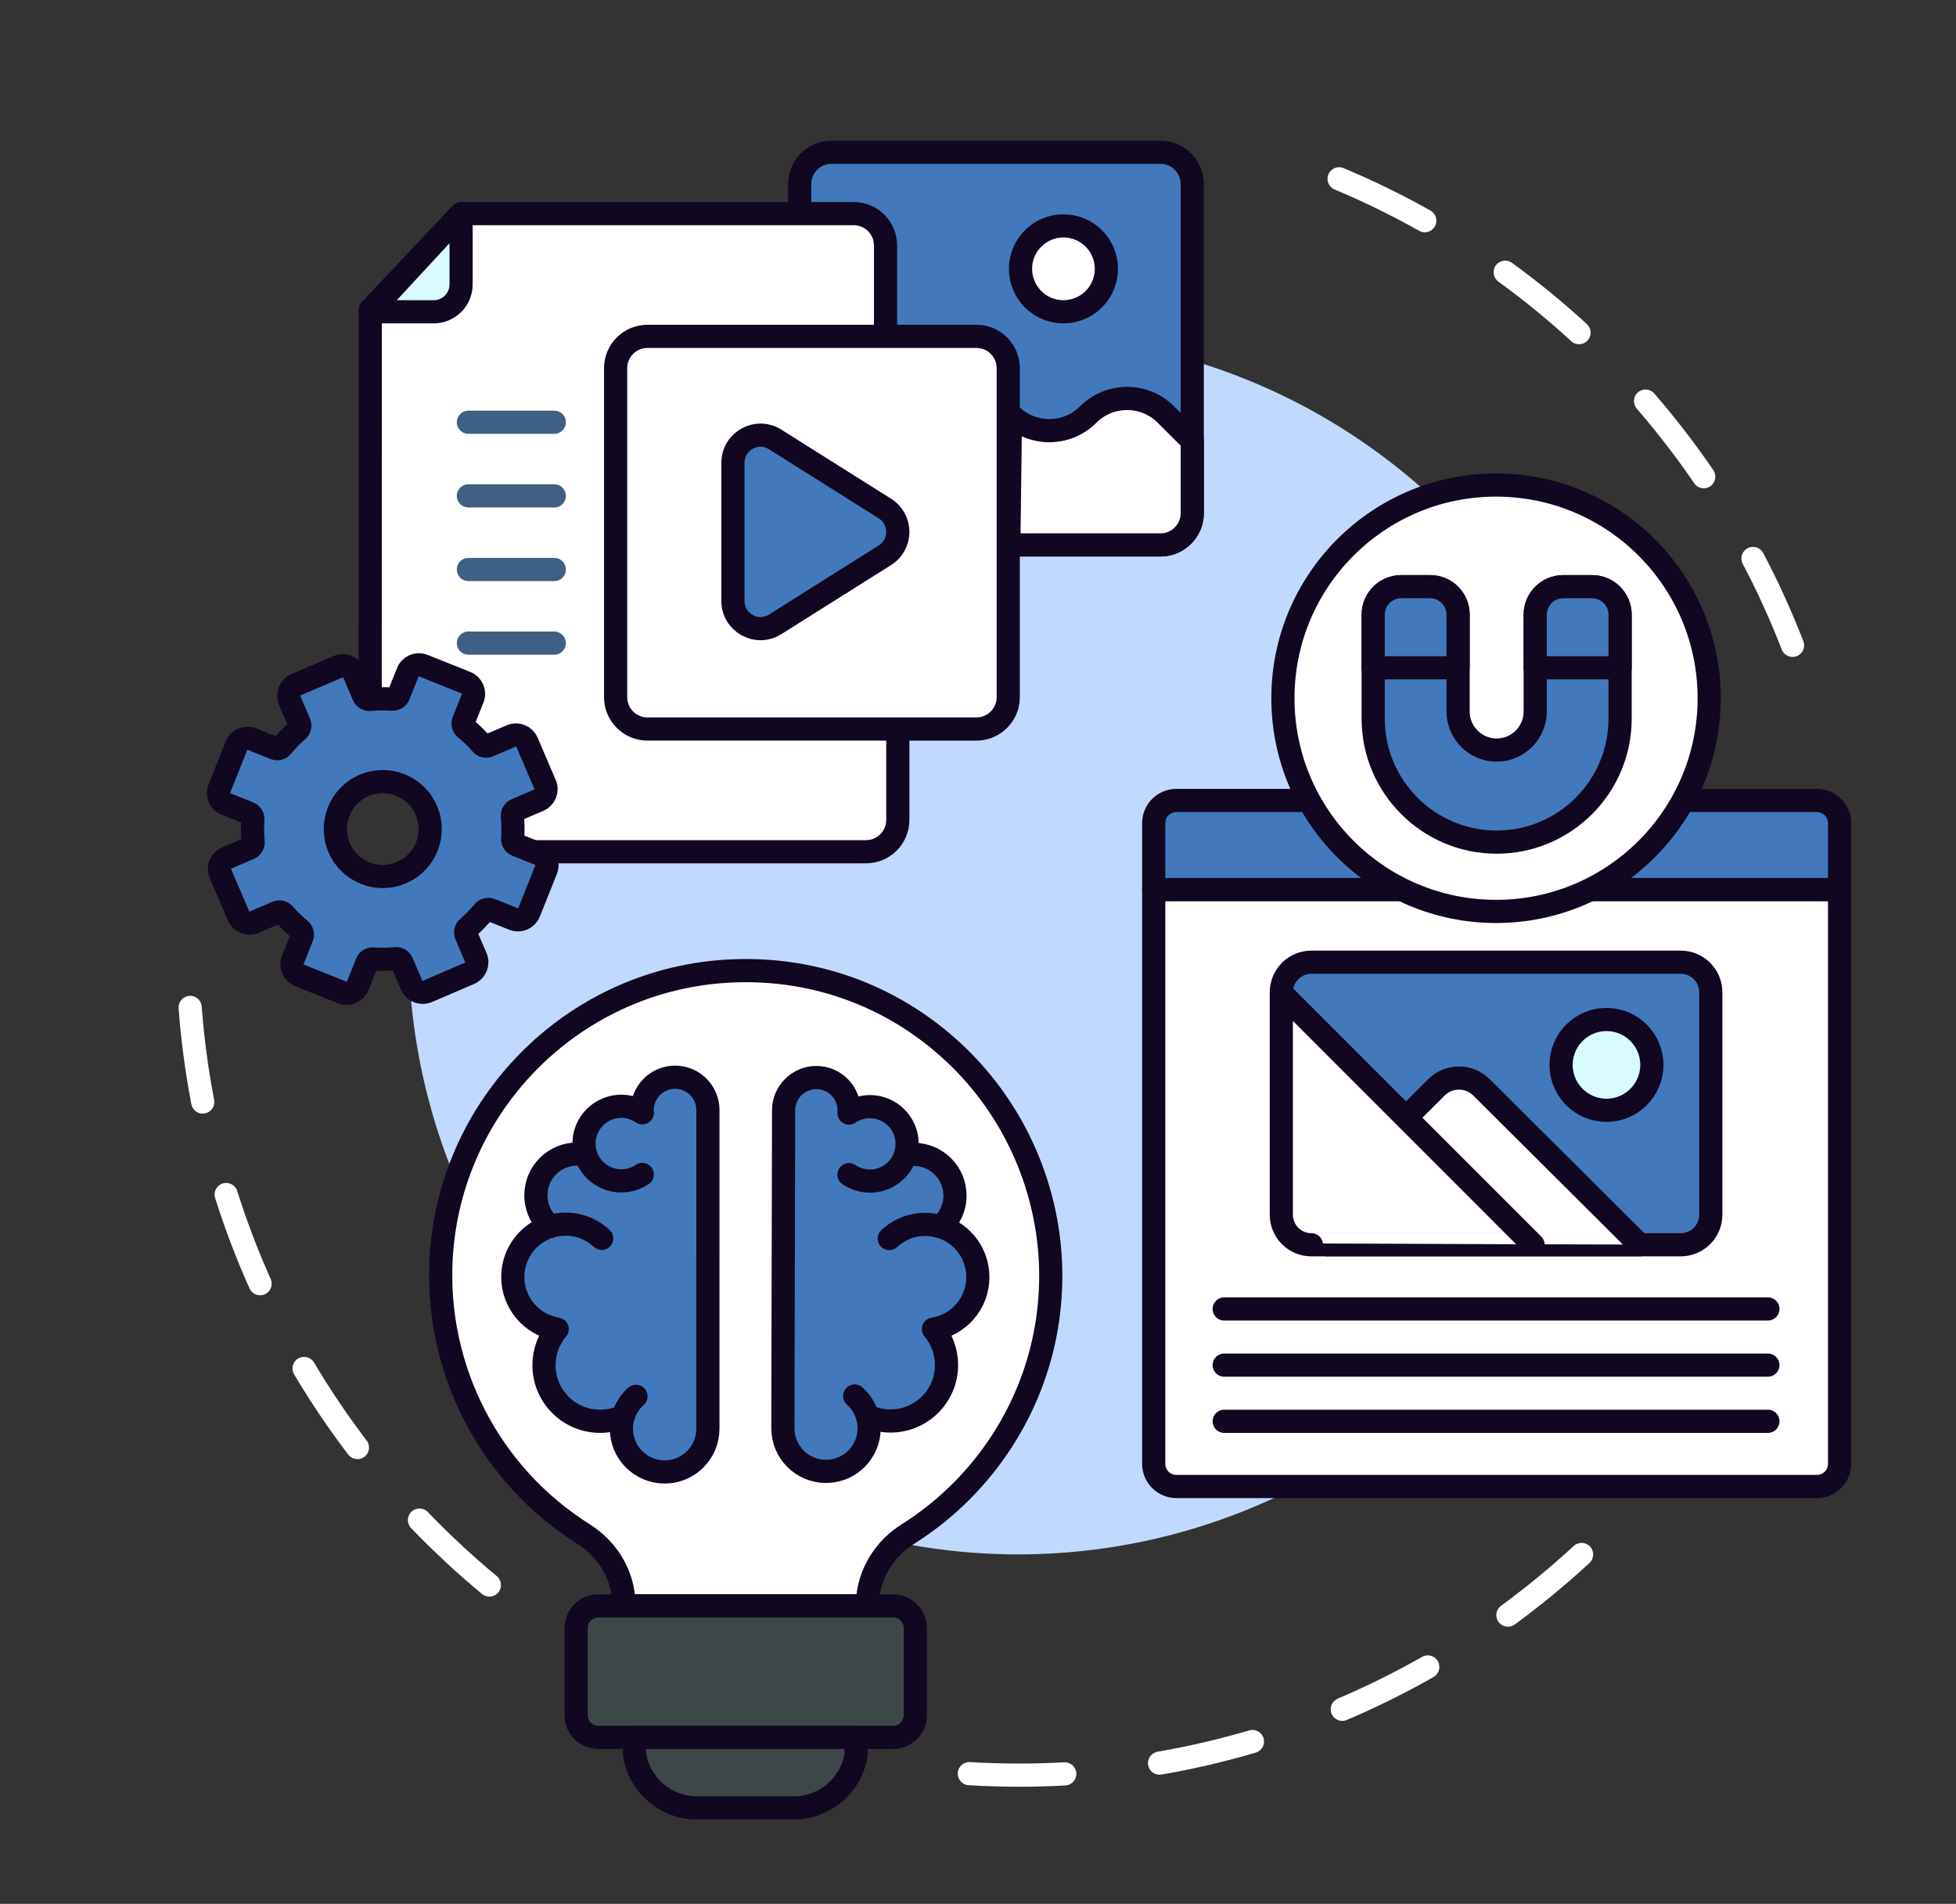
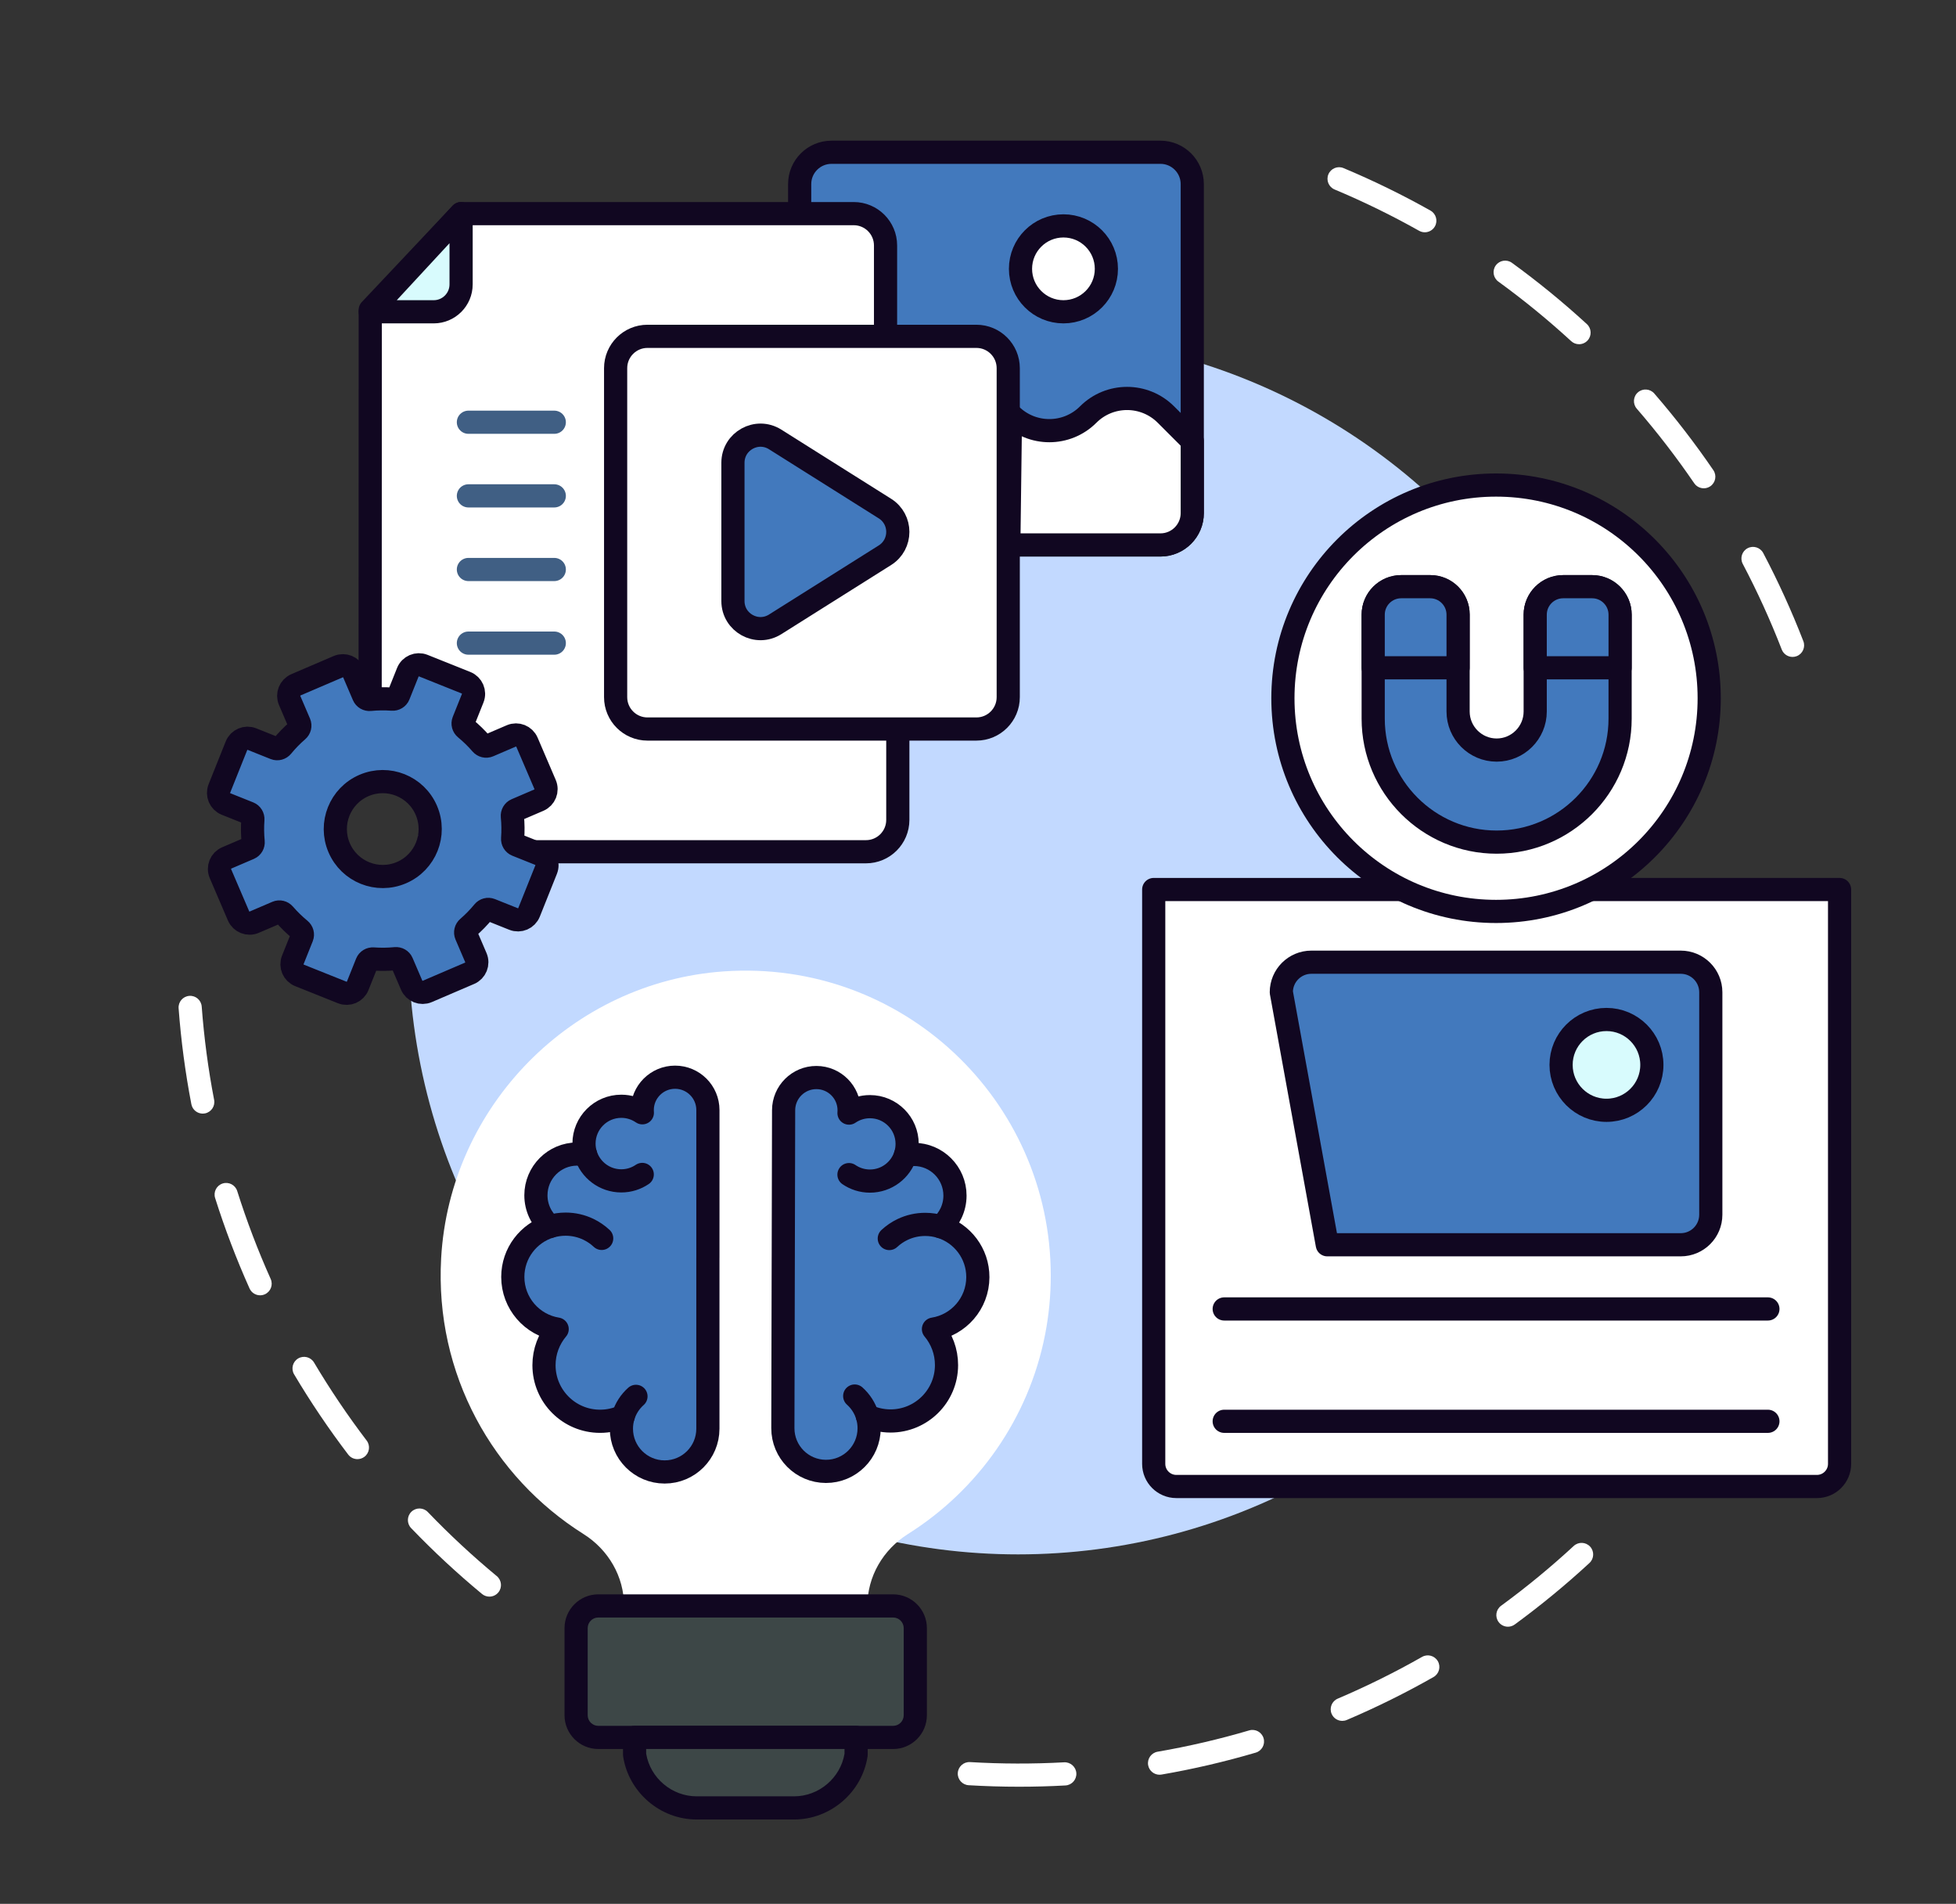
<svg xmlns="http://www.w3.org/2000/svg" id="Layer_1-4" width="375.791" height="365.688" viewBox="0 0 375.791 365.688">
  <rect x="0" y="0" width="375.791" height="365.688" fill="#333333" stroke="none" />
  <defs>
    <style>.cls-1{stroke:#405f84;}.cls-1,.cls-2,.cls-3,.cls-4,.cls-5{stroke-linecap:round;stroke-linejoin:round;stroke-width:4.452px;}.cls-1,.cls-3{fill:none;}.cls-6{fill:#c2d9ff;}.cls-2{fill:#d8fbfd;}.cls-2,.cls-3,.cls-4,.cls-5{stroke:#110721;}.cls-7,.cls-4{fill:#fff;}.cls-8{fill:#3d4747;}.cls-5{fill:#4279bd;}.cls-9{fill:#110721;}</style>
  </defs>
  <path class="cls-7" d="M344.389,126.182c-.892,0-1.734-.54-2.076-1.422-2.169-5.597-4.689-11.133-7.491-16.452-.573-1.087-.155-2.434.932-3.006,1.085-.573,2.433-.156,3.006.932,2.881,5.47,5.473,11.161,7.703,16.918.444,1.146-.125,2.435-1.271,2.88-.264.102-.536.151-.803.151ZM327.336,93.791c-.711,0-1.409-.34-1.84-.97-3.389-4.96-7.101-9.778-11.035-14.322-.805-.929-.704-2.336.225-3.139.929-.805,2.336-.703,3.139.225,4.045,4.672,7.862,9.625,11.346,14.724.693,1.015.433,2.401-.582,3.094-.385.262-.822.389-1.254.389ZM303.367,66.117c-.538,0-1.077-.194-1.504-.586-4.428-4.066-9.138-7.916-13.996-11.443-.995-.722-1.216-2.114-.494-3.108.723-.996,2.115-1.216,3.108-.494,4.997,3.627,9.84,7.586,14.393,11.766.905.832.966,2.24.135,3.145-.44.478-1.038.72-1.641.72ZM273.737,44.618c-.369,0-.744-.092-1.089-.286-5.235-2.945-10.699-5.615-16.241-7.936-1.134-.475-1.668-1.779-1.193-2.913.476-1.135,1.78-1.668,2.913-1.193,5.699,2.387,11.32,5.133,16.703,8.162,1.072.603,1.452,1.96.849,3.031-.409.727-1.164,1.135-1.942,1.135Z" />
  <path class="cls-7" d="M94.023,306.679c-.499,0-1.002-.167-1.418-.511-4.757-3.936-9.339-8.193-13.62-12.652-.851-.887-.823-2.296.064-3.147s2.295-.823,3.147.064c4.163,4.338,8.62,8.478,13.247,12.306.946.783,1.079,2.187.296,3.134-.44.532-1.076.806-1.716.806ZM68.672,280.27c-.671,0-1.335-.302-1.773-.877-3.745-4.919-7.242-10.103-10.394-15.41-.628-1.056-.28-2.422.777-3.05,1.057-.627,2.423-.279,3.05.777,3.066,5.16,6.467,10.202,10.11,14.987.744.978.555,2.374-.423,3.119-.402.306-.877.454-1.347.454ZM49.975,248.802c-.851,0-1.662-.49-2.033-1.315-2.529-5.643-4.754-11.487-6.612-17.371-.37-1.172.28-2.422,1.452-2.793,1.17-.37,2.422.279,2.793,1.452,1.807,5.721,3.97,11.403,6.43,16.89.502,1.122.001,2.439-1.121,2.942-.296.132-.605.195-.909.195ZM38.949,213.904c-1.046,0-1.979-.741-2.183-1.805-1.167-6.062-1.992-12.262-2.451-18.426-.091-1.226.828-2.294,2.054-2.385,1.234-.096,2.295.828,2.385,2.054.447,5.994,1.248,12.022,2.383,17.915.233,1.207-.557,2.374-1.764,2.606-.142.028-.284.041-.423.041Z" />
  <path class="cls-7" d="M195.789,343.194c-3.22,0-6.479-.097-9.688-.289-1.227-.073-2.163-1.127-2.089-2.354.073-1.227,1.135-2.16,2.354-2.089,5.99.357,12.098.371,18.079.042,1.211-.064,2.278.873,2.345,2.1.067,1.227-.873,2.277-2.1,2.345-2.946.163-5.941.244-8.901.245ZM222.774,340.89c-1.064,0-2.004-.765-2.192-1.849-.208-1.211.604-2.362,1.816-2.571,5.914-1.018,11.835-2.397,17.6-4.095,1.179-.349,2.417.327,2.764,1.506.347,1.179-.327,2.417-1.506,2.764-5.929,1.747-12.019,3.164-18.103,4.213-.128.022-.255.033-.38.033ZM257.882,330.547c-.866,0-1.689-.508-2.049-1.356-.481-1.131.046-2.438,1.178-2.919,5.524-2.349,10.975-5.046,16.2-8.017,1.071-.611,2.428-.234,3.035.834.608,1.069.234,2.428-.834,3.035-5.373,3.055-10.978,5.829-16.659,8.245-.284.121-.579.178-.87.178ZM289.706,312.458c-.686,0-1.362-.316-1.798-.912-.726-.992-.51-2.384.482-3.11,4.853-3.551,9.55-7.417,13.959-11.49.904-.833,2.312-.777,3.146.125.834.903.778,2.312-.125,3.146-4.533,4.187-9.362,8.161-14.352,11.812-.396.29-.856.429-1.312.429Z" />
  <circle class="cls-6" cx="195.594" cy="181.468" r="117.098" />
  <path class="cls-7" d="M126.3,308.465h40.34c0-5.652,3.013-10.801,7.797-13.811,13.422-8.445,23.182-22.174,26.341-38.274l.036-.18c.697-3.61,1.061-7.34,1.061-11.155,0-33.752-28.532-60.841-62.792-58.462-29.184,2.026-52.688,25.876-54.328,55.083-1.253,22.301,9.982,42.066,27.343,52.989,4.783,3.01,7.797,8.159,7.797,13.811h40.34" />
-   <path class="cls-9" d="M166.64,310.69h-46.747c-1.23,0-2.226-.996-2.226-2.226,0-4.806-2.526-9.264-6.756-11.927-18.747-11.796-29.622-32.87-28.38-54.997,1.712-30.484,25.958-55.066,56.397-57.179,17.09-1.189,33.365,4.564,45.829,16.193,12.293,11.469,19.343,27.685,19.343,44.49,0,3.899-.371,7.793-1.101,11.577l-.037.19c-3.205,16.331-13.17,30.811-27.339,39.727-4.231,2.663-6.756,7.122-6.756,11.927,0,1.23-.996,2.226-2.226,2.226ZM126.301,306.239h38.25c.676-5.473,3.821-10.398,8.7-13.469,13.135-8.265,22.373-21.686,25.343-36.82l.036-.183c.676-3.497,1.019-7.109,1.019-10.724,0-15.575-6.535-30.605-17.929-41.235-11.552-10.778-26.643-16.104-42.483-15.007-28.207,1.959-50.674,24.738-52.26,52.987-1.151,20.512,8.928,40.046,26.306,50.981,4.879,3.071,8.025,7.996,8.7,13.469h4.318Z" />
  <path class="cls-8" d="M114.944,308.465h56.645c2.351,0,4.26,1.909,4.26,4.26v16.739c0,2.352-1.909,4.261-4.261,4.261h-56.645c-2.352,0-4.261-1.909-4.261-4.261v-16.738c0-2.352,1.909-4.261,4.261-4.261Z" />
  <path class="cls-9" d="M171.589,335.95h-56.645c-3.576,0-6.486-2.909-6.486-6.485v-16.74c0-3.577,2.91-6.486,6.486-6.486h56.645c3.577,0,6.486,2.91,6.486,6.486v16.739c0,3.576-2.91,6.486-6.486,6.486ZM114.944,310.69c-1.122,0-2.035.913-2.035,2.035v16.74c0,1.121.913,2.034,2.034,2.034h56.645c1.122,0,2.035-.913,2.035-2.034v-16.739c0-1.122-.913-2.035-2.035-2.035h-56.645Z" />
  <path class="cls-8" d="M164.477,333.725h-42.559v3.31c.885,5.793,5.888,10.23,11.929,10.23h18.701c6.041,0,11.044-4.437,11.929-10.23v-3.31Z" />
  <path class="cls-9" d="M152.549,349.49h-18.701c-6.999,0-13.074-5.21-14.13-12.119-.017-.111-.025-.224-.025-.337v-3.31c0-1.23.996-2.226,2.226-2.226h42.56c1.23,0,2.226.996,2.226,2.226v3.31c0,.112-.009.225-.025.337-1.056,6.909-7.13,12.119-14.129,12.119ZM124.143,336.856c.795,4.676,4.938,8.183,9.704,8.183h18.701c4.766,0,8.909-3.506,9.703-8.183v-.906h-38.109v.906Z" />
  <path class="cls-5" d="M150.483,241.523l.066-28.271c.008-3.475,2.832-6.286,6.308-6.278,3.475.008,6.287,2.833,6.278,6.307-0.0.177-.008.351-.023.524l-0.0 0c1.151-.784,2.542-1.242,4.038-1.238,3.947.009,7.14,3.217,7.13,7.164-.002.729-.113,1.433-.317,2.095l.032.071c.515-.104,1.048-.158,1.593-.157,4.365.01,7.895,3.557,7.885,7.922-.006,2.385-1.067,4.521-2.741,5.966l-.024-.009c4.153,1.268,7.169,5.136,7.158,9.703-.012,5.039-3.705,9.209-8.528,9.97h0c1.571,1.873,2.516,4.29,2.509,6.927-.014,5.934-4.836,10.734-10.771,10.72-1.584-.004-3.087-.35-4.439-.968l-.006-.022c.229.762.351,1.569.349,2.405-.011,4.577-3.73,8.279-8.307,8.268-4.577-.011-8.279-3.729-8.268-8.307l.033-14.052.044-18.743Z" />
  <path class="cls-3" d="M180.709,235.621c-.929-.284-1.915-.438-2.937-.44-1.555-.004-3.029.344-4.347.967-.948.449-1.815,1.04-2.573,1.747" />
  <path class="cls-3" d="M173.964,221.827c-.903,2.922-3.629,5.043-6.847,5.035-1.488-.004-2.869-.462-4.011-1.243" />
  <path class="cls-3" d="M164.208,268.15c1.128,1.006,1.979,2.316,2.425,3.801" />
  <path class="cls-5" d="M136.004,241.555v-28.337c0-3.483-2.824-6.307-6.308-6.307s-6.308,2.824-6.308,6.307c0,.177.007.352.021.526l0.0 0c-1.151-.789-2.545-1.251-4.045-1.251-3.957,0-7.164,3.208-7.164,7.164,0,.731.11,1.437.313,2.101l-.033.071c-.516-.105-1.05-.161-1.597-.161-4.375,0-7.922,3.547-7.922,7.922,0,2.39,1.058,4.534,2.733,5.986l.024-.009c-4.165,1.262-7.198,5.131-7.198,9.708,0,5.051,3.692,9.239,8.524,10.014h-0c-1.579,1.874-2.531,4.295-2.531,6.938,0,5.948,4.822,10.771,10.771,10.771,1.588,0,3.095-.344,4.452-.96l.006-.022c-.231.763-.355,1.572-.355,2.41,0,4.588,3.719,8.307,8.307,8.307s8.307-3.719,8.307-8.307v-32.871Z" />
  <path class="cls-3" d="M105.721,235.568c.932-.282,1.921-.434,2.945-.434,1.558,0,3.035.352,4.355.98.949.452,1.817,1.047,2.575,1.757" />
  <path class="cls-3" d="M112.514,221.758c.898,2.931,3.625,5.063,6.851,5.063,1.492,0,2.877-.456,4.024-1.236" />
  <path class="cls-3" d="M122.184,268.212c-1.133,1.006-1.989,2.317-2.439,3.804" />
  <path class="cls-5" d="M159.751,29.246h63.191c3.379,0,6.118,2.739,6.118,6.118v63.191c0,3.379-2.739,6.119-6.118,6.119h-29.238l-40.071-63.642v-5.667c0-3.379,2.739-6.118,6.119-6.118Z" />
  <circle class="cls-4" cx="204.311" cy="51.639" r="8.25" />
-   <path class="cls-4" d="M194.137,79.628c4.123,4.123,10.807,4.123,14.93,0,4.123-4.123,10.807-4.123,14.93,0l5.064,5.064v13.863c0,3.379-2.739,6.119-6.118,6.119h-29.128l.322-25.046Z" />
+   <path class="cls-4" d="M194.137,79.628c4.123,4.123,10.807,4.123,14.93,0,4.123-4.123,10.807-4.123,14.93,0l5.064,5.064v13.863c0,3.379-2.739,6.119-6.118,6.119h-29.128Z" />
  <path class="cls-4" d="M172.49,140.031v17.453c0,3.379-2.739,6.119-6.119,6.119h-68.131l-27.128-29.258.021-65.026v-9.78l17.453-18.506h75.428c3.379,0,6.119,2.739,6.119,6.119v17.453" />
  <path class="cls-2" d="M88.587,41.032v13.591c0,2.908-2.358,5.266-5.266,5.266h-12.187l17.453-18.857Z" />
  <line class="cls-1" x1="106.491" y1="81.103" x2="89.991" y2="81.103" />
  <line class="cls-1" x1="106.491" y1="95.246" x2="89.991" y2="95.246" />
  <line class="cls-1" x1="106.491" y1="109.388" x2="89.991" y2="109.388" />
  <line class="cls-1" x1="106.491" y1="123.531" x2="89.991" y2="123.531" />
  <path class="cls-4" d="M124.395,64.603h63.191c3.379,0,6.119,2.74,6.119,6.119v63.191c0,3.379-2.739,6.118-6.119,6.118h-63.191c-3.379,0-6.119-2.739-6.119-6.118v-63.191c0-3.379,2.739-6.119,6.119-6.119Z" />
  <path class="cls-5" d="M140.814,88.888v26.556c0,4.166,4.589,6.699,8.114,4.48l21.089-13.278c3.298-2.076,3.298-6.883,0-8.96l-21.089-13.278c-3.525-2.22-8.114.314-8.114,4.48Z" />
  <path class="cls-5" d="M98.229,141.356l-4.351,1.867c-.495.212-1.064.067-1.415-.34-.932-1.08-1.949-2.068-3.033-2.96-.417-.342-.576-.906-.375-1.406l1.759-4.398c.472-1.176-.102-2.51-1.278-2.98l-8.205-3.282c-1.177-.472-2.511.101-2.982,1.278l-1.758,4.397c-.201.499-.704.799-1.241.76-1.403-.103-2.818-.088-4.237.051-.537.052-1.047-.234-1.259-.729l-1.865-4.352c-.499-1.165-1.847-1.703-3.012-1.204l-8.122,3.481c-1.164.499-1.703,1.847-1.205,3.012l1.865,4.352c.212.495.068,1.061-.339,1.414-1.08.932-2.068,1.948-2.958,3.034-.343.416-.907.574-1.407.375l-4.397-1.758c-1.176-.472-2.512.1-2.981,1.276l-3.283,8.207c-.47,1.176.102,2.511,1.278,2.981l4.397,1.758c.501.201.8.704.76,1.241-.104,1.401-.087,2.818.051,4.237.053.537-.234,1.046-.729,1.259l-4.352,1.865c-1.164.499-1.705,1.847-1.205,3.012l3.482,8.121c.499,1.165,1.847,1.705,3.012,1.206l4.352-1.865c.495-.214,1.062-.069,1.413.338.934,1.08,1.949,2.068,3.034,2.96.417.342.574.905.375,1.406l-1.759,4.398c-.471,1.176.102,2.51,1.277,2.981l8.205,3.282c1.177.47,2.512-.102,2.982-1.278l1.759-4.398c.2-.5.704-.8,1.241-.759,1.401.102,2.818.087,4.237-.052.537-.052,1.047.234,1.258.729l1.867,4.352c.499,1.165,1.847,1.703,3.012,1.205l8.122-3.482c1.165-.499,1.704-1.847,1.205-3.012l-1.867-4.352c-.21-.495-.068-1.061.341-1.413,1.08-.932,2.068-1.948,2.958-3.034.342-.416.905-.575,1.407-.374l4.396,1.758c1.177.47,2.512-.102,2.982-1.278l3.281-8.206c.472-1.177-.102-2.512-1.278-2.981l-4.396-1.759c-.501-.2-.801-.704-.76-1.241.102-1.401.087-2.818-.053-4.236-.051-.536.236-1.047.731-1.259l4.351-1.867c1.165-.498,1.705-1.847,1.206-3.011l-3.483-8.123c-.5-1.164-1.847-1.703-3.012-1.205ZM81.912,155.655c1.984,4.626-.16,9.984-4.785,11.966-4.626,1.982-9.985-.16-11.968-4.786-1.982-4.627.161-9.985,4.787-11.968,4.626-1.982,9.985.16,11.966,4.787Z" />
  <path class="cls-4" d="M221.654,170.858v110.317c0,2.403,1.948,4.351,4.351,4.351h123.068c2.403,0,4.351-1.948,4.351-4.351v-110.317h-131.77Z" />
  <path class="cls-5" d="M246.17,190.594c0-3.189,2.585-5.774,5.773-5.774h70.965c3.188,0,5.773,2.586,5.773,5.774v42.727c0,3.189-2.585,5.773-5.773,5.773h-67.907l-8.831-48.5Z" />
  <path class="cls-2" d="M317.359,204.544c0,4.817-3.905,8.721-8.72,8.721s-8.72-3.904-8.72-8.721,3.904-8.72,8.72-8.72,8.72,3.904,8.72,8.72Z" />
-   <path class="cls-4" d="M294.535,239.095l-48.365-48.365v-.136,42.727c0,3.189,2.585,5.773,5.773,5.773,0,0,63.052,0,63.052.002l-30.382-30.245c-2.384-2.374-6.248-2.374-8.632,0l-5.785,5.772" />
-   <path class="cls-5" d="M349.07,153.755h-123.065c-2.403,0-4.352,1.948-4.352,4.352v12.751h131.77v-12.749c0-2.405-1.949-4.354-4.354-4.354Z" />
-   <line class="cls-4" x1="339.652" y1="262.212" x2="235.197" y2="262.212" />
  <line class="cls-4" x1="235.197" y1="251.423" x2="339.653" y2="251.423" />
  <line class="cls-4" x1="235.197" y1="273.002" x2="339.653" y2="273.002" />
  <circle class="cls-4" cx="287.425" cy="134.117" r="40.95" />
  <path class="cls-5" d="M280.132,136.667v-18.667c0-2.928-2.382-5.309-5.309-5.309h-5.625c-2.966,0-5.378,2.413-5.378,5.378v19.967c0,13.079,10.64,23.719,23.719,23.719s23.719-10.64,23.719-23.719v-19.967c0-2.966-2.413-5.378-5.378-5.378h-5.555c-2.966,0-5.378,2.413-5.378,5.378v18.597c0,4.084-3.323,7.407-7.407,7.407s-7.407-3.322-7.407-7.406Z" />
  <path class="cls-5" d="M280.132,128.271h-16.312v-10.203c0-2.97,2.408-5.378,5.378-5.378h5.557c2.97,0,5.378,2.408,5.378,5.378v10.203Z" />
  <path class="cls-5" d="M311.258,128.271h-16.312v-10.203c0-2.97,2.408-5.378,5.378-5.378h5.557c2.97,0,5.378,2.408,5.378,5.378v10.203Z" />
</svg>